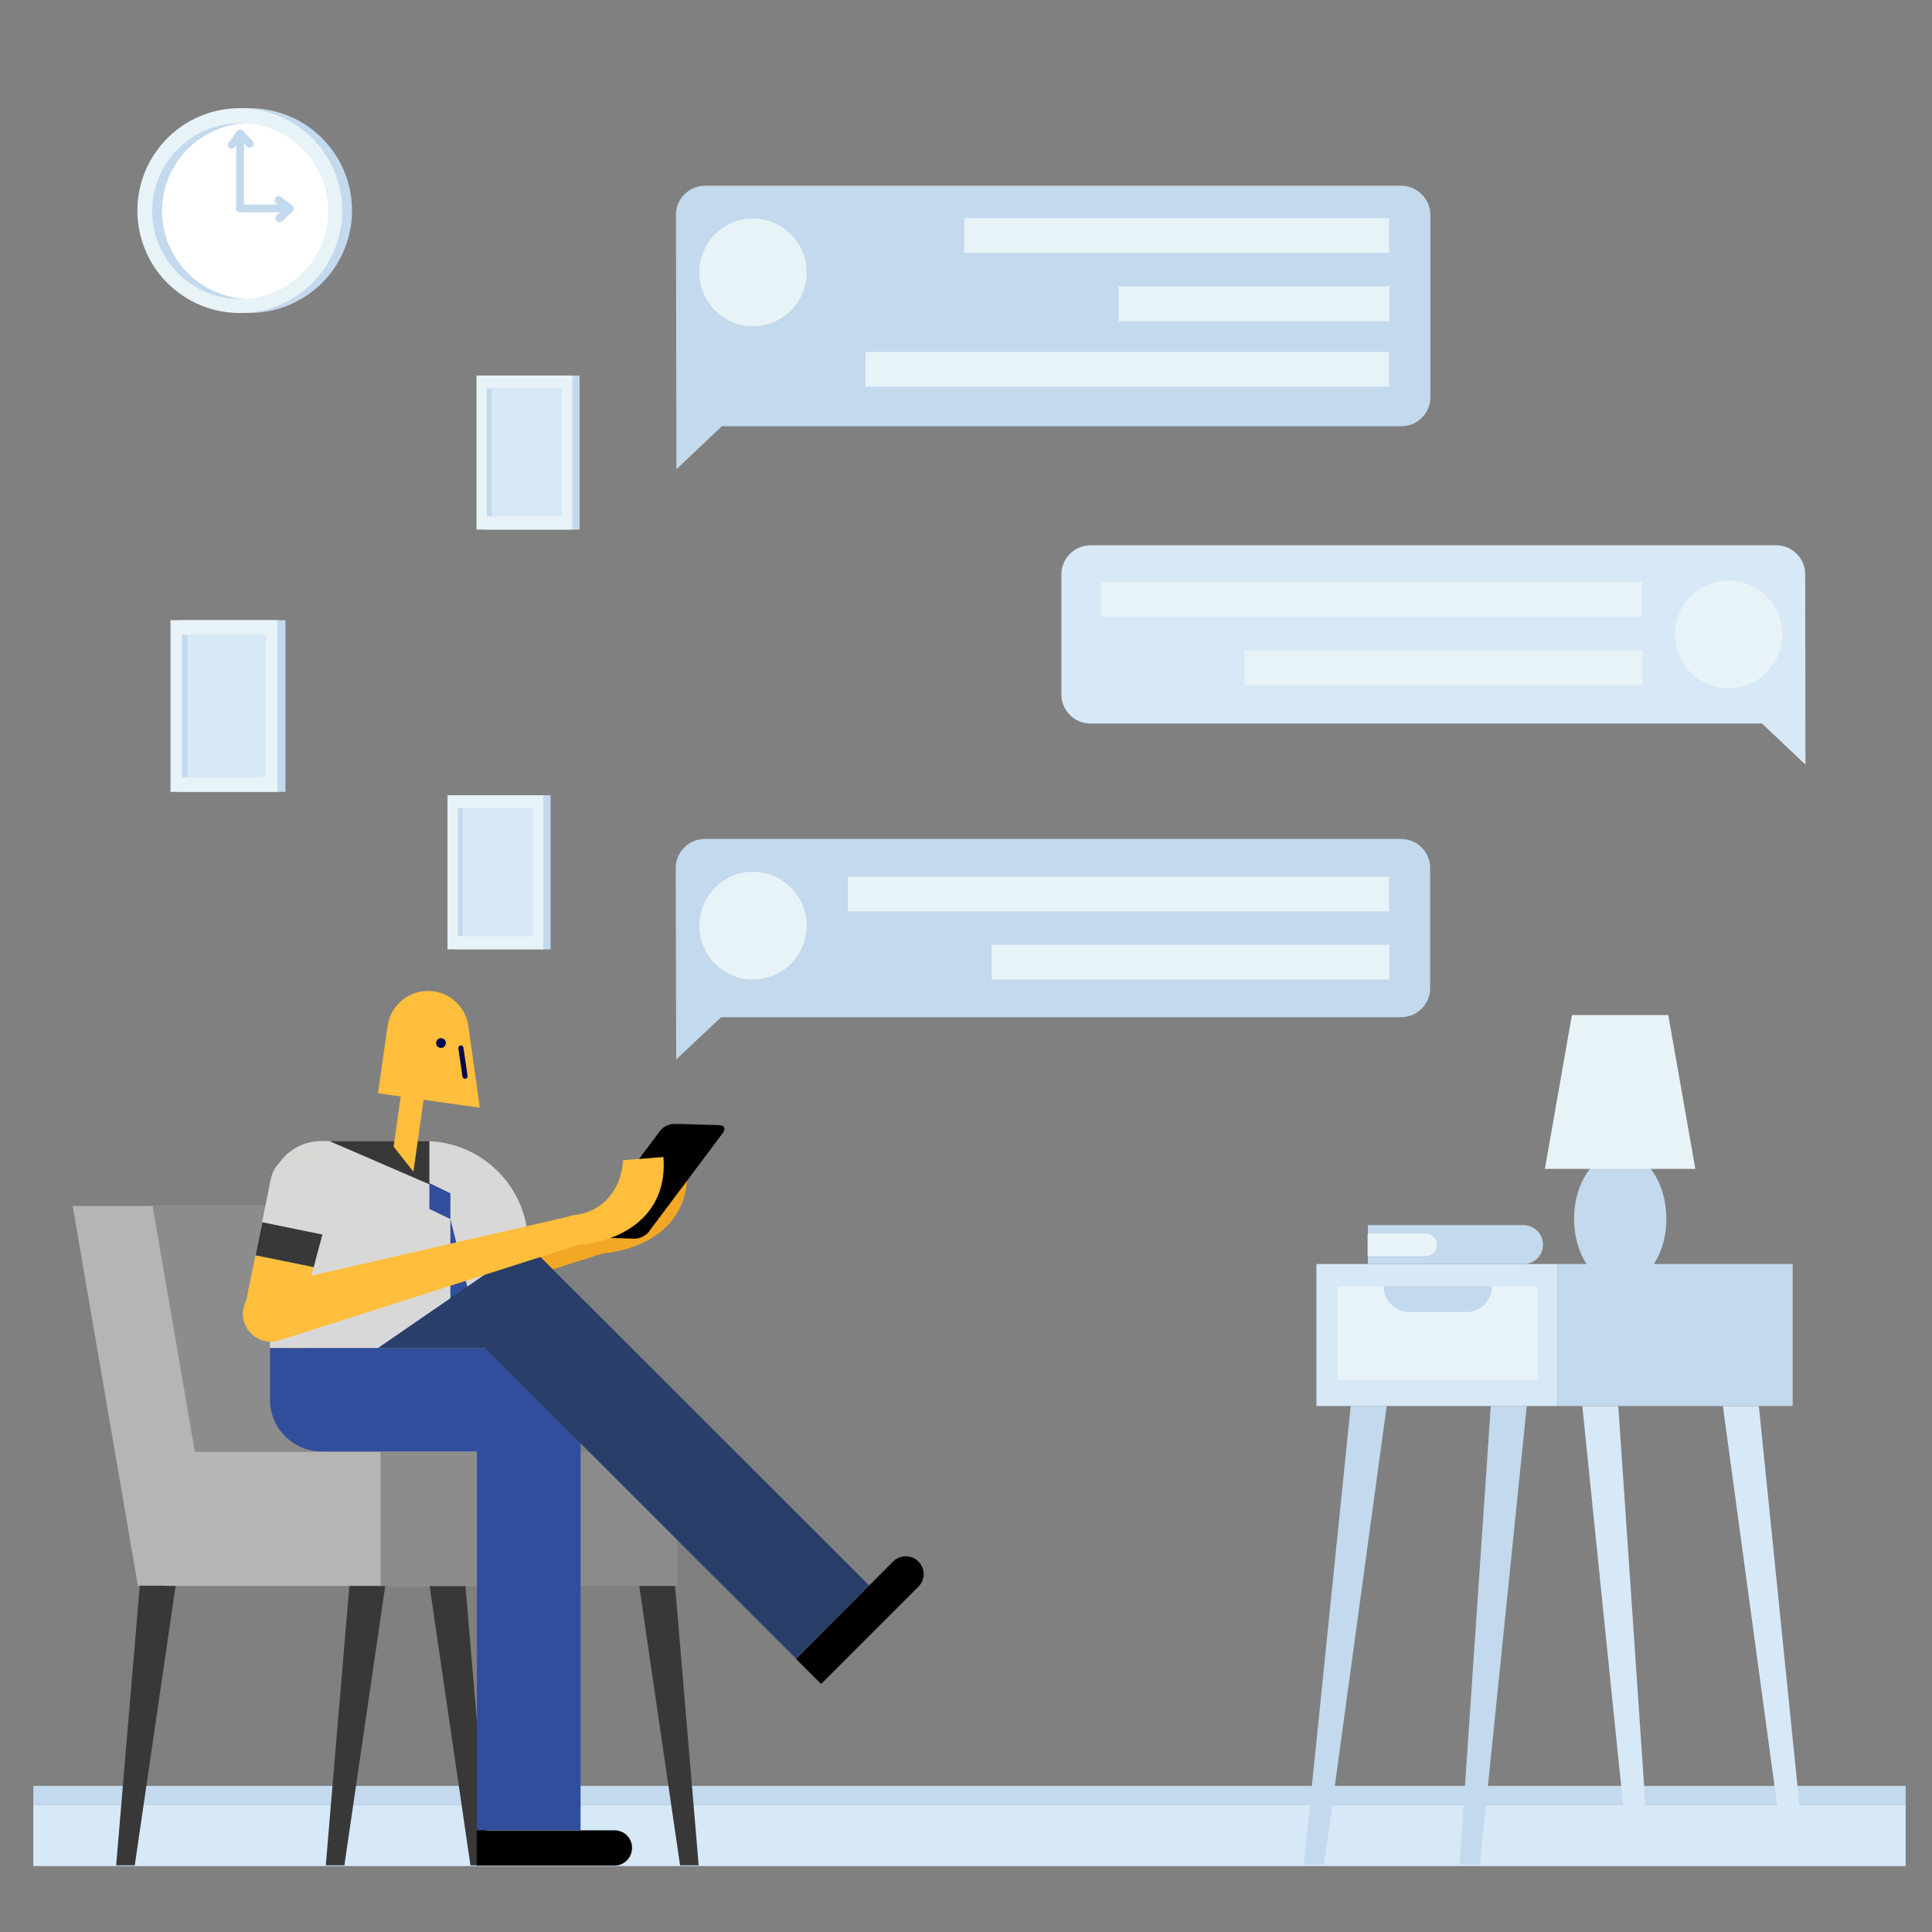
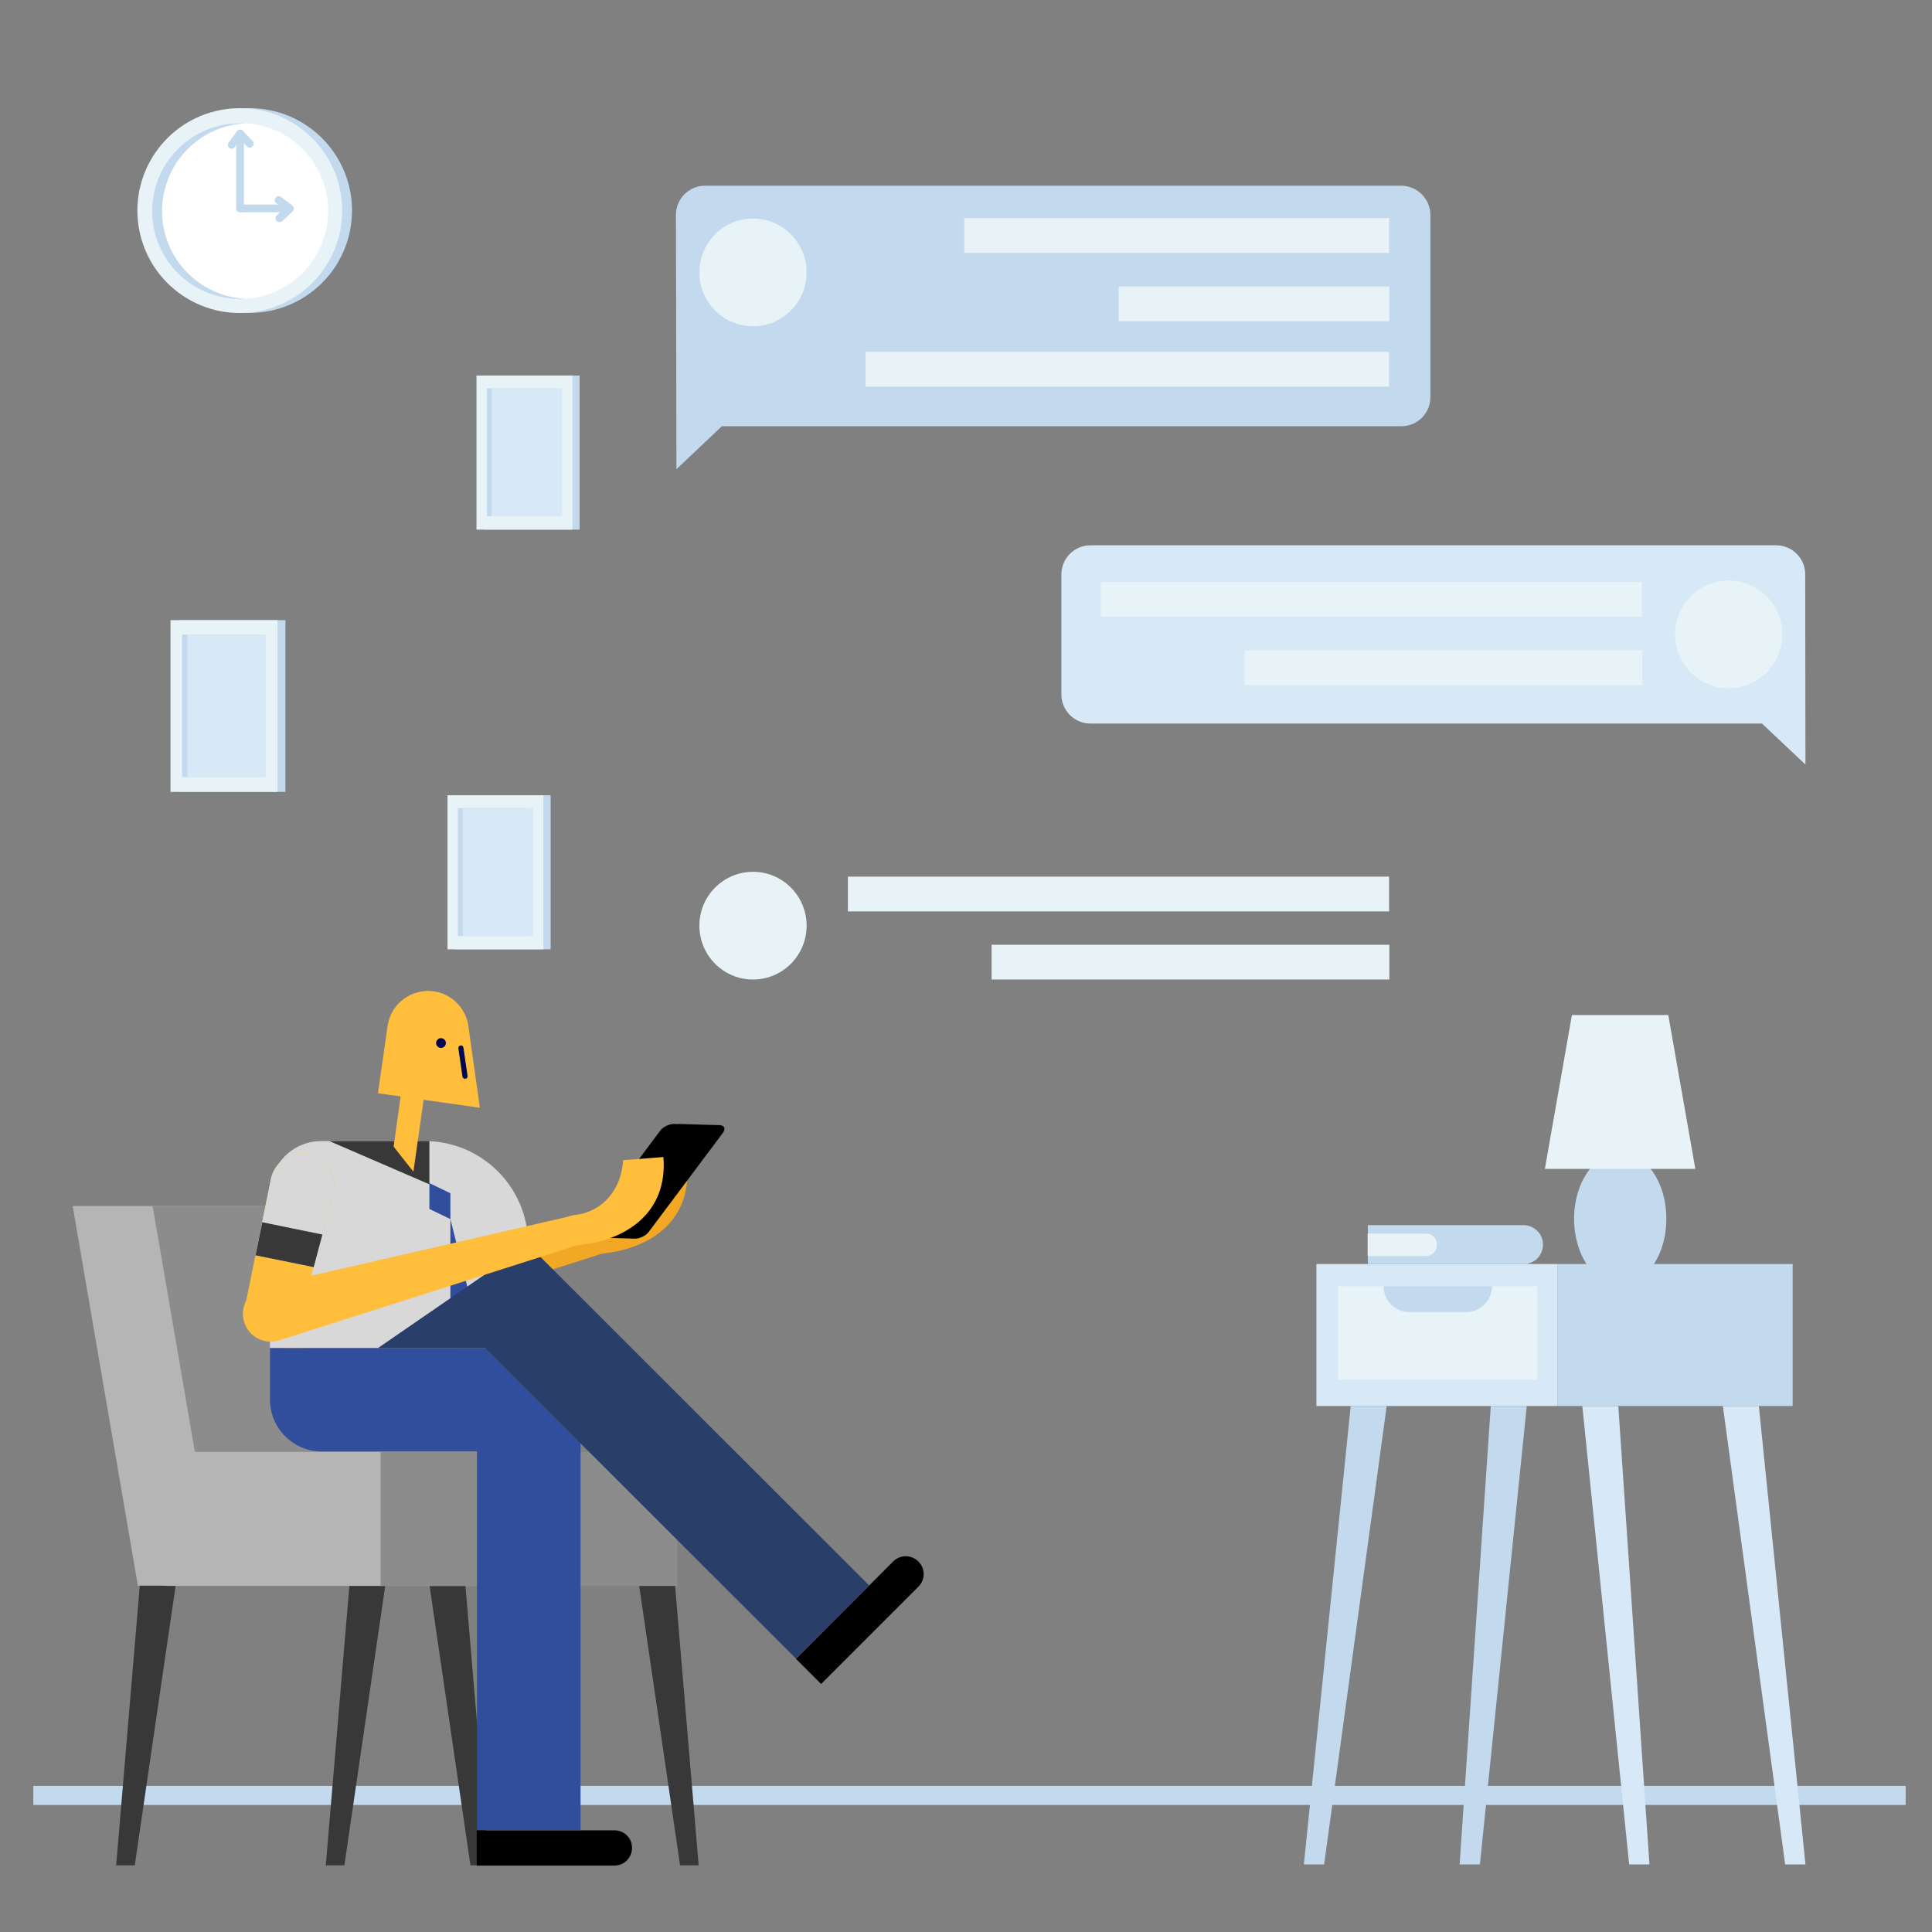
<svg xmlns="http://www.w3.org/2000/svg" version="1.1" id="Capa_1" x="0px" y="0px" viewBox="0 0 800 800" enable-background="new 0 0 800 800" xml:space="preserve">
  <rect x="0" y="0" width="800" height="800" fill="#808080" stroke="none" />
  <g>
    <g>
-       <rect x="13.8" y="747.3" fill="#D7E8F7" width="775.3" height="25.4" />
      <rect x="13.8" y="739.5" fill="#C3D9ED" width="775.3" height="7.9" />
    </g>
    <g>
      <ellipse transform="matrix(0.158 -0.987 0.987 0.158 0.959 175.559)" fill="#C3D9ED" cx="103.5" cy="87.2" rx="42.4" ry="42.4" />
      <ellipse transform="matrix(0.561 -0.828 0.828 0.561 -28.611 120.507)" fill="#E8F3F7" cx="99.3" cy="87.2" rx="42.4" ry="42.4" />
      <ellipse transform="matrix(0.82 -0.573 0.573 0.82 -32.111 72.656)" fill="#FFFFFF" cx="99.4" cy="87.4" rx="36.4" ry="36.4" />
      <path fill="#C3D9ED" d="M67.1,87.4c0-19.4,15.2-35.3,34.3-36.3c-0.7,0-1.3-0.1-2-0.1C79.3,51,63,67.3,63,87.4    c0,20.1,16.3,36.4,36.4,36.4c0.7,0,1.4,0,2-0.1C82.3,122.6,67.1,106.8,67.1,87.4z" />
      <path fill="#C3D9ED" d="M118.9,87.9H99.4c-0.9,0-1.6-0.7-1.6-1.6c0-0.9,0.7-1.6,1.6-1.6h19.5c0.9,0,1.6,0.7,1.6,1.6    C120.6,87.2,119.9,87.9,118.9,87.9z" />
      <path fill="#C3D9ED" d="M115.7,92c-0.4,0-0.9-0.2-1.2-0.5c-0.6-0.7-0.6-1.7,0.1-2.3l2.8-2.7l-3-2.3c-0.7-0.5-0.9-1.6-0.3-2.3    c0.5-0.7,1.6-0.9,2.3-0.3l4.6,3.4c0.4,0.3,0.6,0.7,0.7,1.2c0,0.5-0.2,1-0.5,1.3l-4.2,4C116.5,91.8,116.1,92,115.7,92z" />
      <path fill="#C3D9ED" d="M99.4,87.9c-0.9,0-1.6-0.7-1.6-1.6v-31c0-0.9,0.7-1.6,1.6-1.6c0.9,0,1.6,0.7,1.6,1.6v31    C101.1,87.2,100.3,87.9,99.4,87.9z" />
      <path fill="#C3D9ED" d="M96,61.6c-0.3,0-0.7-0.1-1-0.3c-0.7-0.5-0.9-1.6-0.3-2.3l3.4-4.6c0.3-0.4,0.7-0.6,1.2-0.7    c0.5,0,1,0.2,1.3,0.5l4,4.2c0.6,0.7,0.6,1.7-0.1,2.3c-0.7,0.6-1.7,0.6-2.3-0.1l-2.7-2.8l-2.3,3C97,61.3,96.5,61.6,96,61.6z" />
    </g>
    <g>
      <g>
-         <path fill="#383838" d="M72.8,656.1l-17,116.3h-7.7l10.2-120.8L72.8,656.1z" />
+         <path fill="#383838" d="M72.8,656.1l-17,116.3h-7.7l10.2-120.8z" />
        <path fill="#383838" d="M159.6,656.1l-17,116.3h-7.7l10.2-120.8L159.6,656.1z" />
        <path fill="#383838" d="M289.3,772.4h-7.7l-17-116.3l14.5-4.6L289.3,772.4z" />
        <path fill="#383838" d="M202.5,772.4h-7.7l-17-116.3l14.5-4.6L202.5,772.4z" />
        <path fill="#B5B5B5" d="M147.9,499.4l27,157.2H57.1l-27-157.2H147.9z" />
        <path fill="#8C8C8C" d="M179.6,499.4l27,157.2H90.2l-27-157.2H179.6z" />
        <path fill="#B5B5B5" d="M208.5,656.7H69.9c-7.1,0-12.8-5.8-12.8-12.9v-29.7c0-7.1,5.7-12.9,12.8-12.9h138.6     c7.1,0,12.8,5.8,12.8,12.9v29.7C221.3,650.9,215.6,656.7,208.5,656.7" />
        <path fill="#8C8C8C" d="M280.3,656.7H157.6v-55.5h122.8V656.7z" />
      </g>
      <g>
        <g>
          <g>
            <path fill="#F2A825" d="M247.9,519.1c-3.4,0.2-6.3-2.3-6.5-5.7s2.2-6.3,5.6-6.6l0-0.1c12.3-1,20.2-10.8,20.8-22.8l16.7-1.3       c1.9,23.4-15.9,35-36.5,36.6L247.9,519.1z" />
          </g>
          <g>
            <path fill="#F2A825" d="M110.9,551.1c2,6.1,8.5,9.5,14.6,7.5L249,519.2l0,0c0,0,0.1,0,0.1,0c3.3-1,5-4.5,4-7.8       c-1-3.3-4.5-5-7.8-4c0,0-0.1,0-0.1,0.1l0-0.1c0,0-126.2,29-126.7,29.1C112.4,538.4,109,545,110.9,551.1z" />
          </g>
        </g>
      </g>
      <g>
        <path fill="#D8D8D8" d="M175.9,472.5h-42.8l0,0c0,0-0.1,0-0.1,0c-11.7,0-21.2,9.5-21.2,21.2v64.5h106.9v-43.1     C218.6,491.6,199.5,472.5,175.9,472.5z" />
        <polygon fill="#383838" points="136.4,472.5 177.8,490.4 177.8,472.5    " />
        <polygon fill="#304E9C" points="186.5,504.8 186.5,494.1 177.8,489.9 177.8,500.6    " />
        <polygon fill="#304E9C" points="186.5,504.8 186.5,547.1 197.1,547.1    " />
      </g>
      <path fill="#FFBE3B" d="M163,474.8c0,0,8.2,10.5,8.2,10.3l4.2-29.7l23.3,3.3l-4.9-34.8l0,0c-1.4-6.8-6.9-12.4-14.2-13.4    c-9.2-1.3-17.8,5.1-19.1,14.3l-4,27.9l9.4,1.3L163,474.8z" />
      <path fill="#000851" d="M182.9,429.9c-1.1-0.2-2.1,0.6-2.3,1.7c-0.2,1.1,0.6,2.1,1.7,2.3c1.1,0.2,2.1-0.6,2.3-1.7    C184.8,431.1,184,430.1,182.9,429.9z" />
      <path fill="#000851" d="M193.6,445.5l-1.7-11.7c-0.1-0.6-0.6-1-1.2-0.9c-0.6,0.1-1,0.6-0.9,1.2l1.7,11.7c0.1,0.5,0.5,0.8,0.9,0.9    c0.1,0,0.2,0,0.3,0C193.3,446.6,193.7,446.1,193.6,445.5z" />
      <g>
        <path d="M254.5,757.9c0,0-57.1,0-57.1,0v14.6c0,0,56.9,0,57,0c4.1,0,7.3-3.3,7.3-7.3C261.8,761.2,258.5,757.9,254.5,757.9z" />
        <path d="M369.9,646.5c0,0-40.3,40.4-40.3,40.4l10.4,10.4c0,0,40.3-40.3,40.3-40.3c2.9-2.9,2.9-7.5,0-10.4     C377.4,643.7,372.8,643.7,369.9,646.5z" />
        <path fill="#304E9C" d="M197.5,558.2L197.5,558.2l-85.7,0v21.4c0,11.8,9.6,21.4,21.4,21.4l0,0h64.3v156.8h42.9V558.2H197.5z" />
        <polygon fill="#293E68" points="359.9,656.5 218.7,515.4 156.5,558.2 200.9,558.2 329.6,686.8    " />
      </g>
      <g>
        <path fill="#FFBE3B" d="M138.1,493.4c1.4-7.2-3.2-14.1-10.3-15.6c-7.2-1.4-14.1,3.2-15.6,10.3l-10.7,52.7     c-1.3,6.3,2.8,12.4,9.1,13.7c6.3,1.3,12.4-2.8,13.7-9.1c0-0.1,0-0.1,0-0.2C124.4,545.3,138,493.9,138.1,493.4z" />
        <path fill="#D8D8D8" d="M129.8,524.7c3.8-14.4,8.2-31,8.3-31.3c1.4-7.2-3.2-14.1-10.3-15.6c-7.2-1.4-14.1,3.2-15.6,10.3     l-6.4,31.7L129.8,524.7z" />
        <path fill="#383838" d="M108.6,506.1l-2.8,13.7l24.1,4.9c1.2-4.5,2.4-9.2,3.6-13.5L108.6,506.1z" />
      </g>
      <path d="M297.9,465.9l-16.9-0.5c-0.3,0-0.6,0-0.9,0.1c-0.2-0.1-0.5-0.1-0.8-0.1c-2.1-0.1-4.8,1.2-6,2.9l-30.7,41    c-1.2,1.6-0.5,3,1.5,3.1c0.3,0,0.6,0,0.9-0.1c0.2,0.1,0.5,0.1,0.8,0.1l16.9,0.5c2.1,0.1,4.8-1.2,6-2.9l30.7-41    C300.6,467.3,299.9,465.9,297.9,465.9z" />
      <g>
        <g>
          <g>
            <path fill="#FFBE3B" d="M238.1,515.6c-3.4,0.2-6.3-2.3-6.5-5.7c-0.3-3.4,2.2-6.3,5.6-6.6l0-0.1c12.3-1,20.2-10.8,20.8-22.8       l16.7-1.3c1.9,23.4-15.9,35-36.5,36.6L238.1,515.6z" />
          </g>
          <g>
            <g>
              <path fill="#FFBE3B" d="M101.1,547.5c2,6.1,8.5,9.5,14.6,7.5l123.4-39.4l0,0c0,0,0.1,0,0.1,0c3.3-1,5-4.5,4-7.8s-4.5-5-7.8-4        c0,0-0.1,0-0.1,0.1l0-0.1c0,0-126.2,29-126.7,29.1C102.6,534.9,99.2,541.4,101.1,547.5z" />
            </g>
          </g>
        </g>
      </g>
    </g>
    <g>
-       <path fill="#C3D9ED" d="M592.2,359.4v49.8c0,6.6-5.4,12-12,12H298.6L280,438.7l-0.2-79.3c0-6.6,5.4-12,12-12h288.4    C586.8,347.4,592.2,352.8,592.2,359.4z" />
      <g>
        <rect x="351.1" y="363" fill="#E8F3F7" width="224.1" height="14.4" />
        <rect x="410.6" y="391.2" fill="#E8F3F7" width="164.7" height="14.4" />
        <ellipse fill="#E8F3F7" cx="311.8" cy="383.3" rx="22.2" ry="22.3" />
      </g>
    </g>
    <g>
      <path fill="#C3D9ED" d="M580.2,76.9H291.9c-6.6,0-12,5.4-12,12l0.2,105.4l18.8-17.8h281.4c6.6,0,12-5.4,12-12V88.9    C592.2,82.3,586.8,76.9,580.2,76.9z" />
      <rect x="399.3" y="90.3" fill="#E8F3F7" width="175.9" height="14.4" />
      <rect x="358.4" y="145.7" fill="#E8F3F7" width="216.8" height="14.4" />
      <rect x="463.2" y="118.6" fill="#E8F3F7" width="112.1" height="14.4" />
      <ellipse fill="#E8F3F7" cx="311.8" cy="112.8" rx="22.2" ry="22.3" />
    </g>
    <g>
      <path fill="#D7E8F7" d="M747.5,237.8c0-6.6-5.4-12-12-12h-284c-6.6,0-12,5.4-12,12v49.8c0,6.6,5.4,12,12,12h278.1l18,17    L747.5,237.8z" />
      <rect x="455.8" y="241" fill="#E8F3F7" width="224.1" height="14.4" />
      <rect x="515.3" y="269.3" fill="#E8F3F7" width="164.7" height="14.4" />
      <ellipse fill="#E8F3F7" cx="715.8" cy="262.7" rx="22.2" ry="22.3" />
    </g>
    <g>
      <rect x="200.3" y="155.5" fill="#C3D9ED" width="39.7" height="63.8" />
      <rect x="197.3" y="155.5" fill="#E8F3F7" width="39.7" height="63.8" />
      <rect x="201.6" y="160.8" fill="#C3D9ED" width="29.1" height="53" />
      <rect x="203.6" y="160.8" fill="#D7E8F7" width="29.1" height="53" />
    </g>
    <g>
      <rect x="188.3" y="329.3" fill="#C3D9ED" width="39.7" height="63.8" />
      <rect x="185.3" y="329.3" fill="#E8F3F7" width="39.7" height="63.8" />
      <rect x="189.6" y="334.6" fill="#C3D9ED" width="29.1" height="53" />
      <rect x="191.6" y="334.6" fill="#D7E8F7" width="29.1" height="53" />
    </g>
    <g>
      <rect x="73.9" y="256.8" fill="#C3D9ED" width="44.3" height="71.1" />
      <rect x="70.6" y="256.8" fill="#E8F3F7" width="44.3" height="71.1" />
      <rect x="75.4" y="262.8" fill="#C3D9ED" width="32.5" height="59" />
      <rect x="77.6" y="262.8" fill="#D7E8F7" width="32.5" height="59" />
    </g>
    <g>
      <path fill="#C3D9ED" d="M690,504.7c0,15.2-8.6,27.4-19.1,27.4c-10.6,0-19.1-12.3-19.1-27.4c0-15.2,8.6-27.4,19.1-27.4    C681.5,477.2,690,489.5,690,504.7" />
      <path fill="#E8F3F7" d="M702,484h-62.3l11.2-63.7h39.9L702,484z" />
      <path fill="#D7E8F7" d="M545.2,582.2H645v-58.8h-99.9V582.2z" />
      <path fill="#E8F3F7" d="M554,571.3h82.6v-38.7H554V571.3z" />
      <path fill="#C3D9ED" d="M548.3,772h-8.4l19.4-189.8h14.9L548.3,772z" />
      <path fill="#C3D9ED" d="M612.8,772h-8.4l12.9-189.8h14.9L612.8,772z" />
      <path fill="#D7E8F7" d="M683,772h-8.4l-19.4-189.8h14.9L683,772z" />
      <path fill="#D7E8F7" d="M747.6,772h-8.4l-25.8-189.8h14.9L747.6,772z" />
      <path fill="#C3D9ED" d="M645,582.2h97.3v-58.8H645V582.2z" />
      <path fill="#C3D9ED" d="M617.8,532.6L617.8,532.6c0,5.9-4.8,10.7-10.7,10.7h-23.5c-5.9,0-10.7-4.8-10.7-10.7H617.8z" />
      <path fill="#C3D9ED" d="M638.9,515.2v0.3c0,4.3-3.5,7.9-7.9,7.9h-64.6v-16.1H631C635.3,507.4,638.9,510.9,638.9,515.2" />
      <path fill="#E8F3F7" d="M595,515.3v0.2c0,2.5-2,4.6-4.6,4.6h-24c-0.1,0-0.1,0-0.1-0.1v-9.1c0-0.1,0-0.1,0.1-0.1h24    C592.9,510.7,595,512.8,595,515.3" />
    </g>
  </g>
</svg>